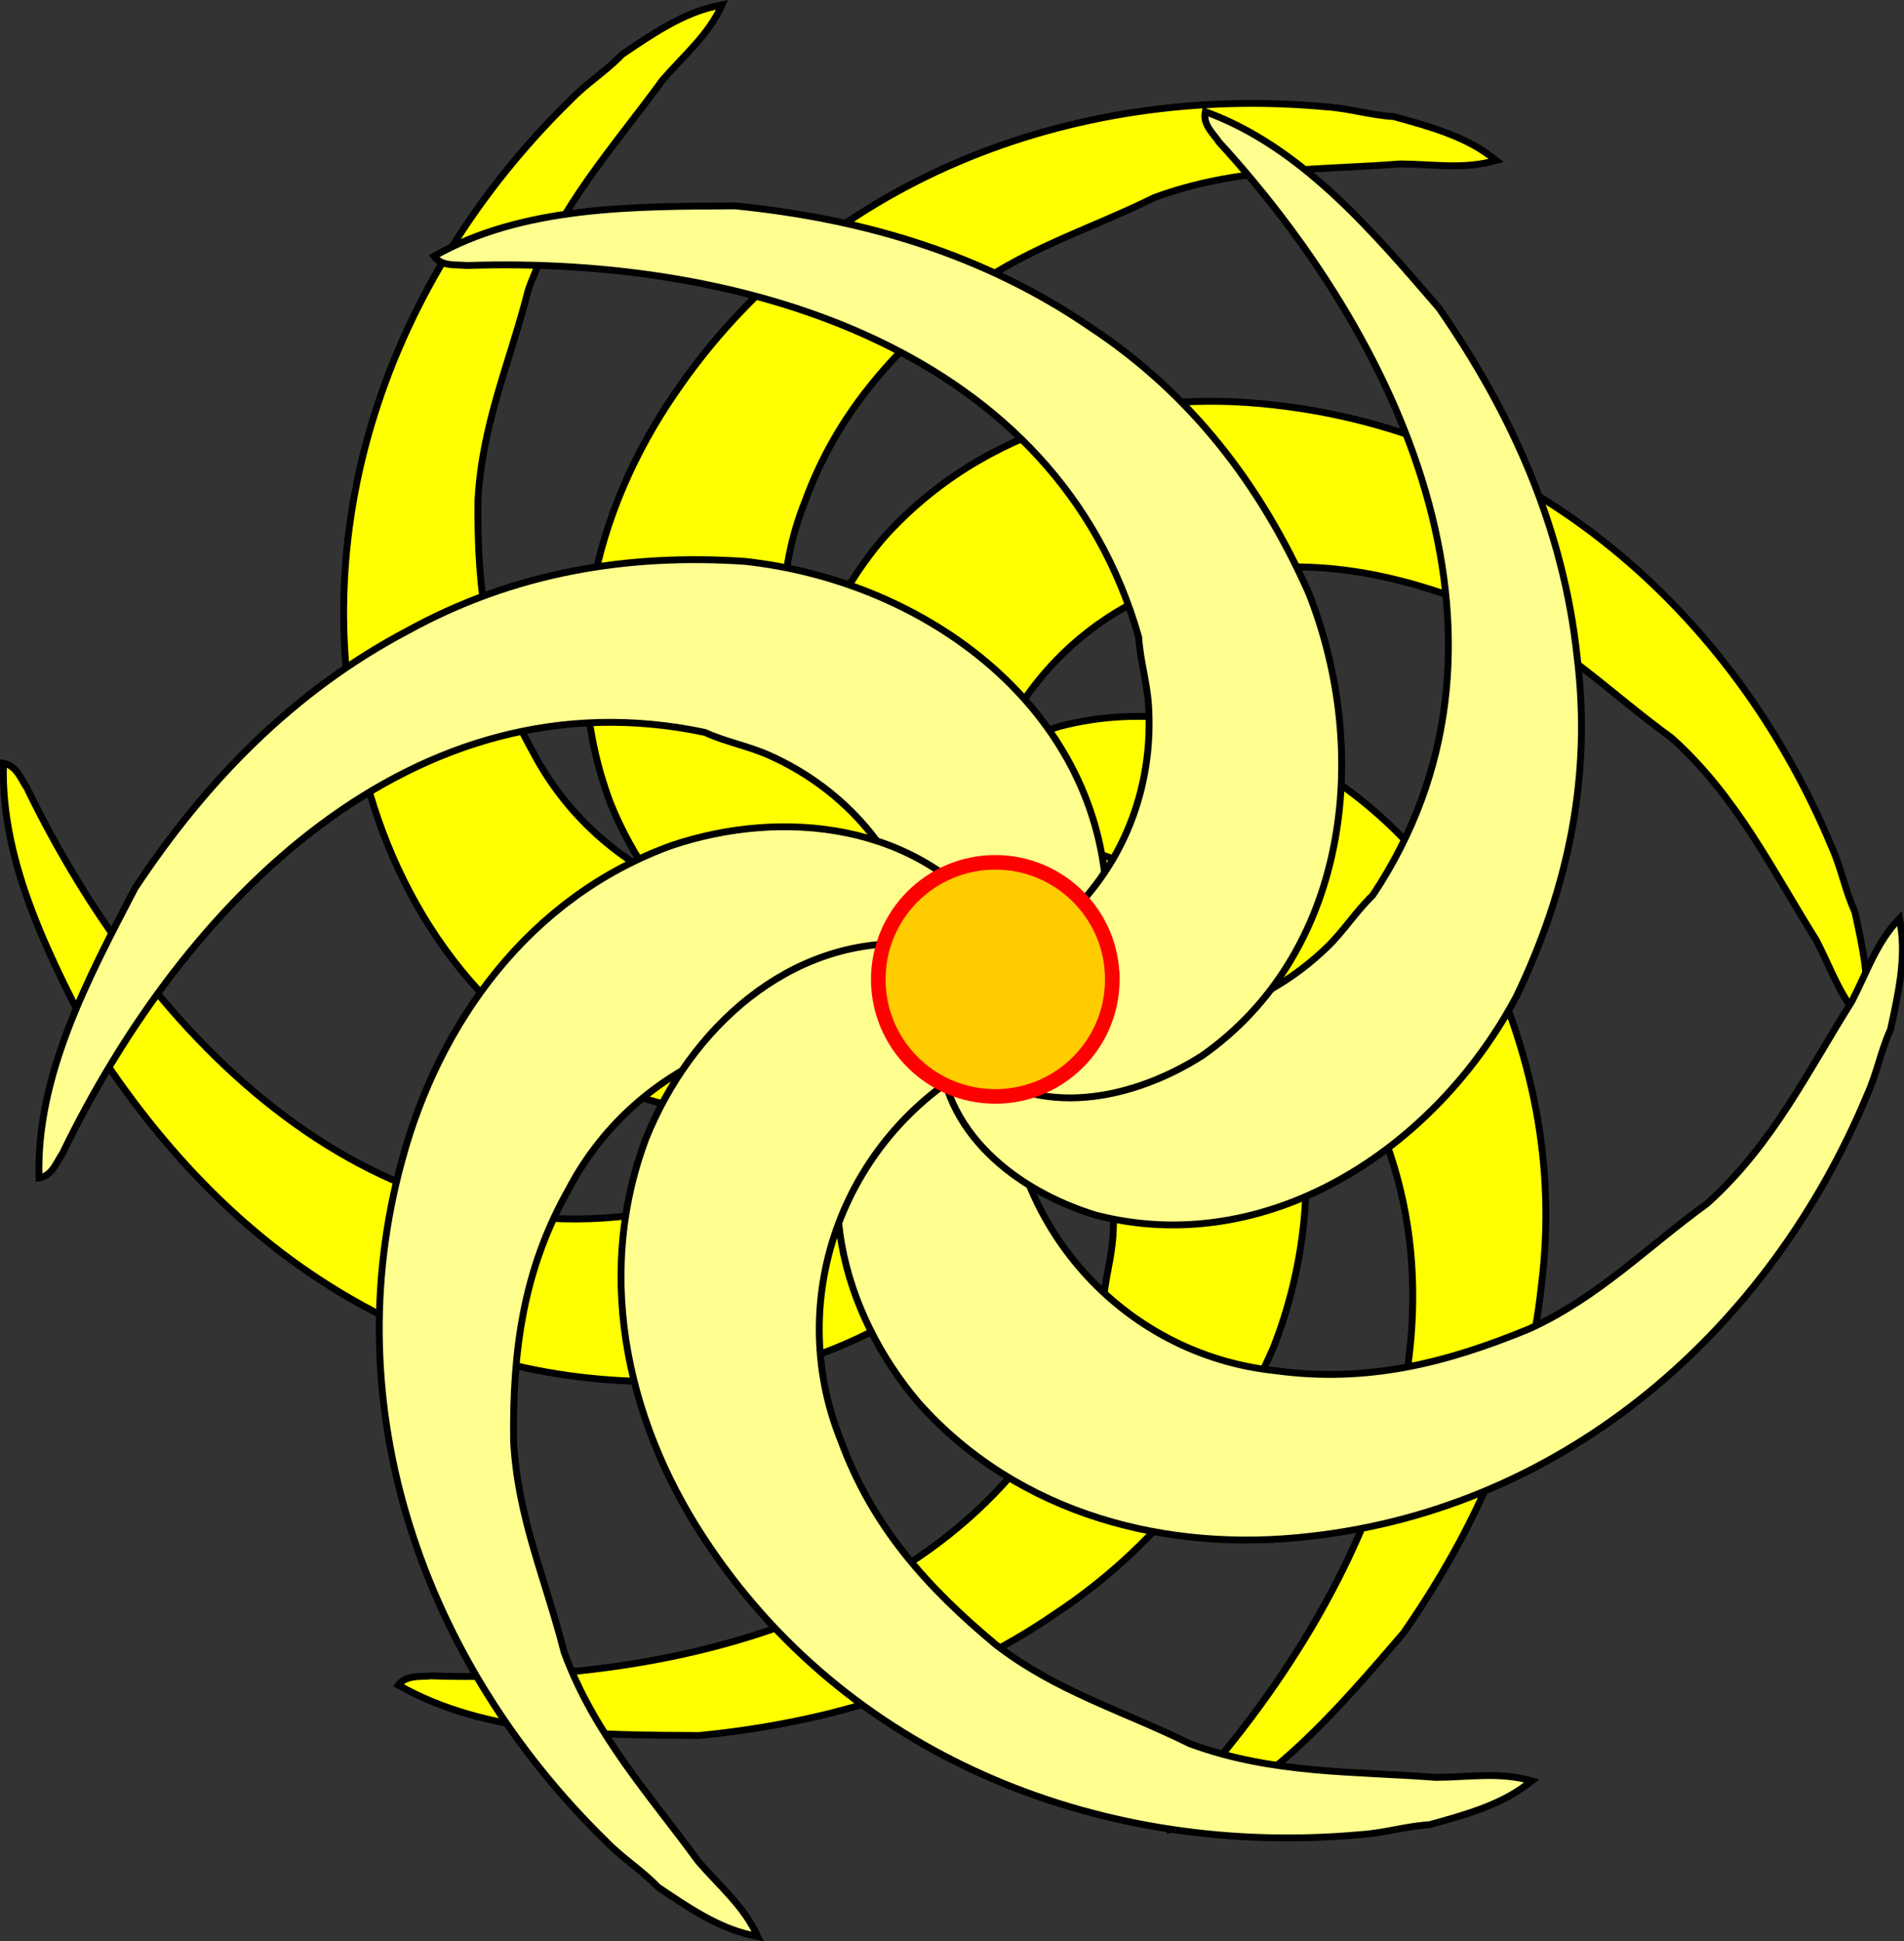
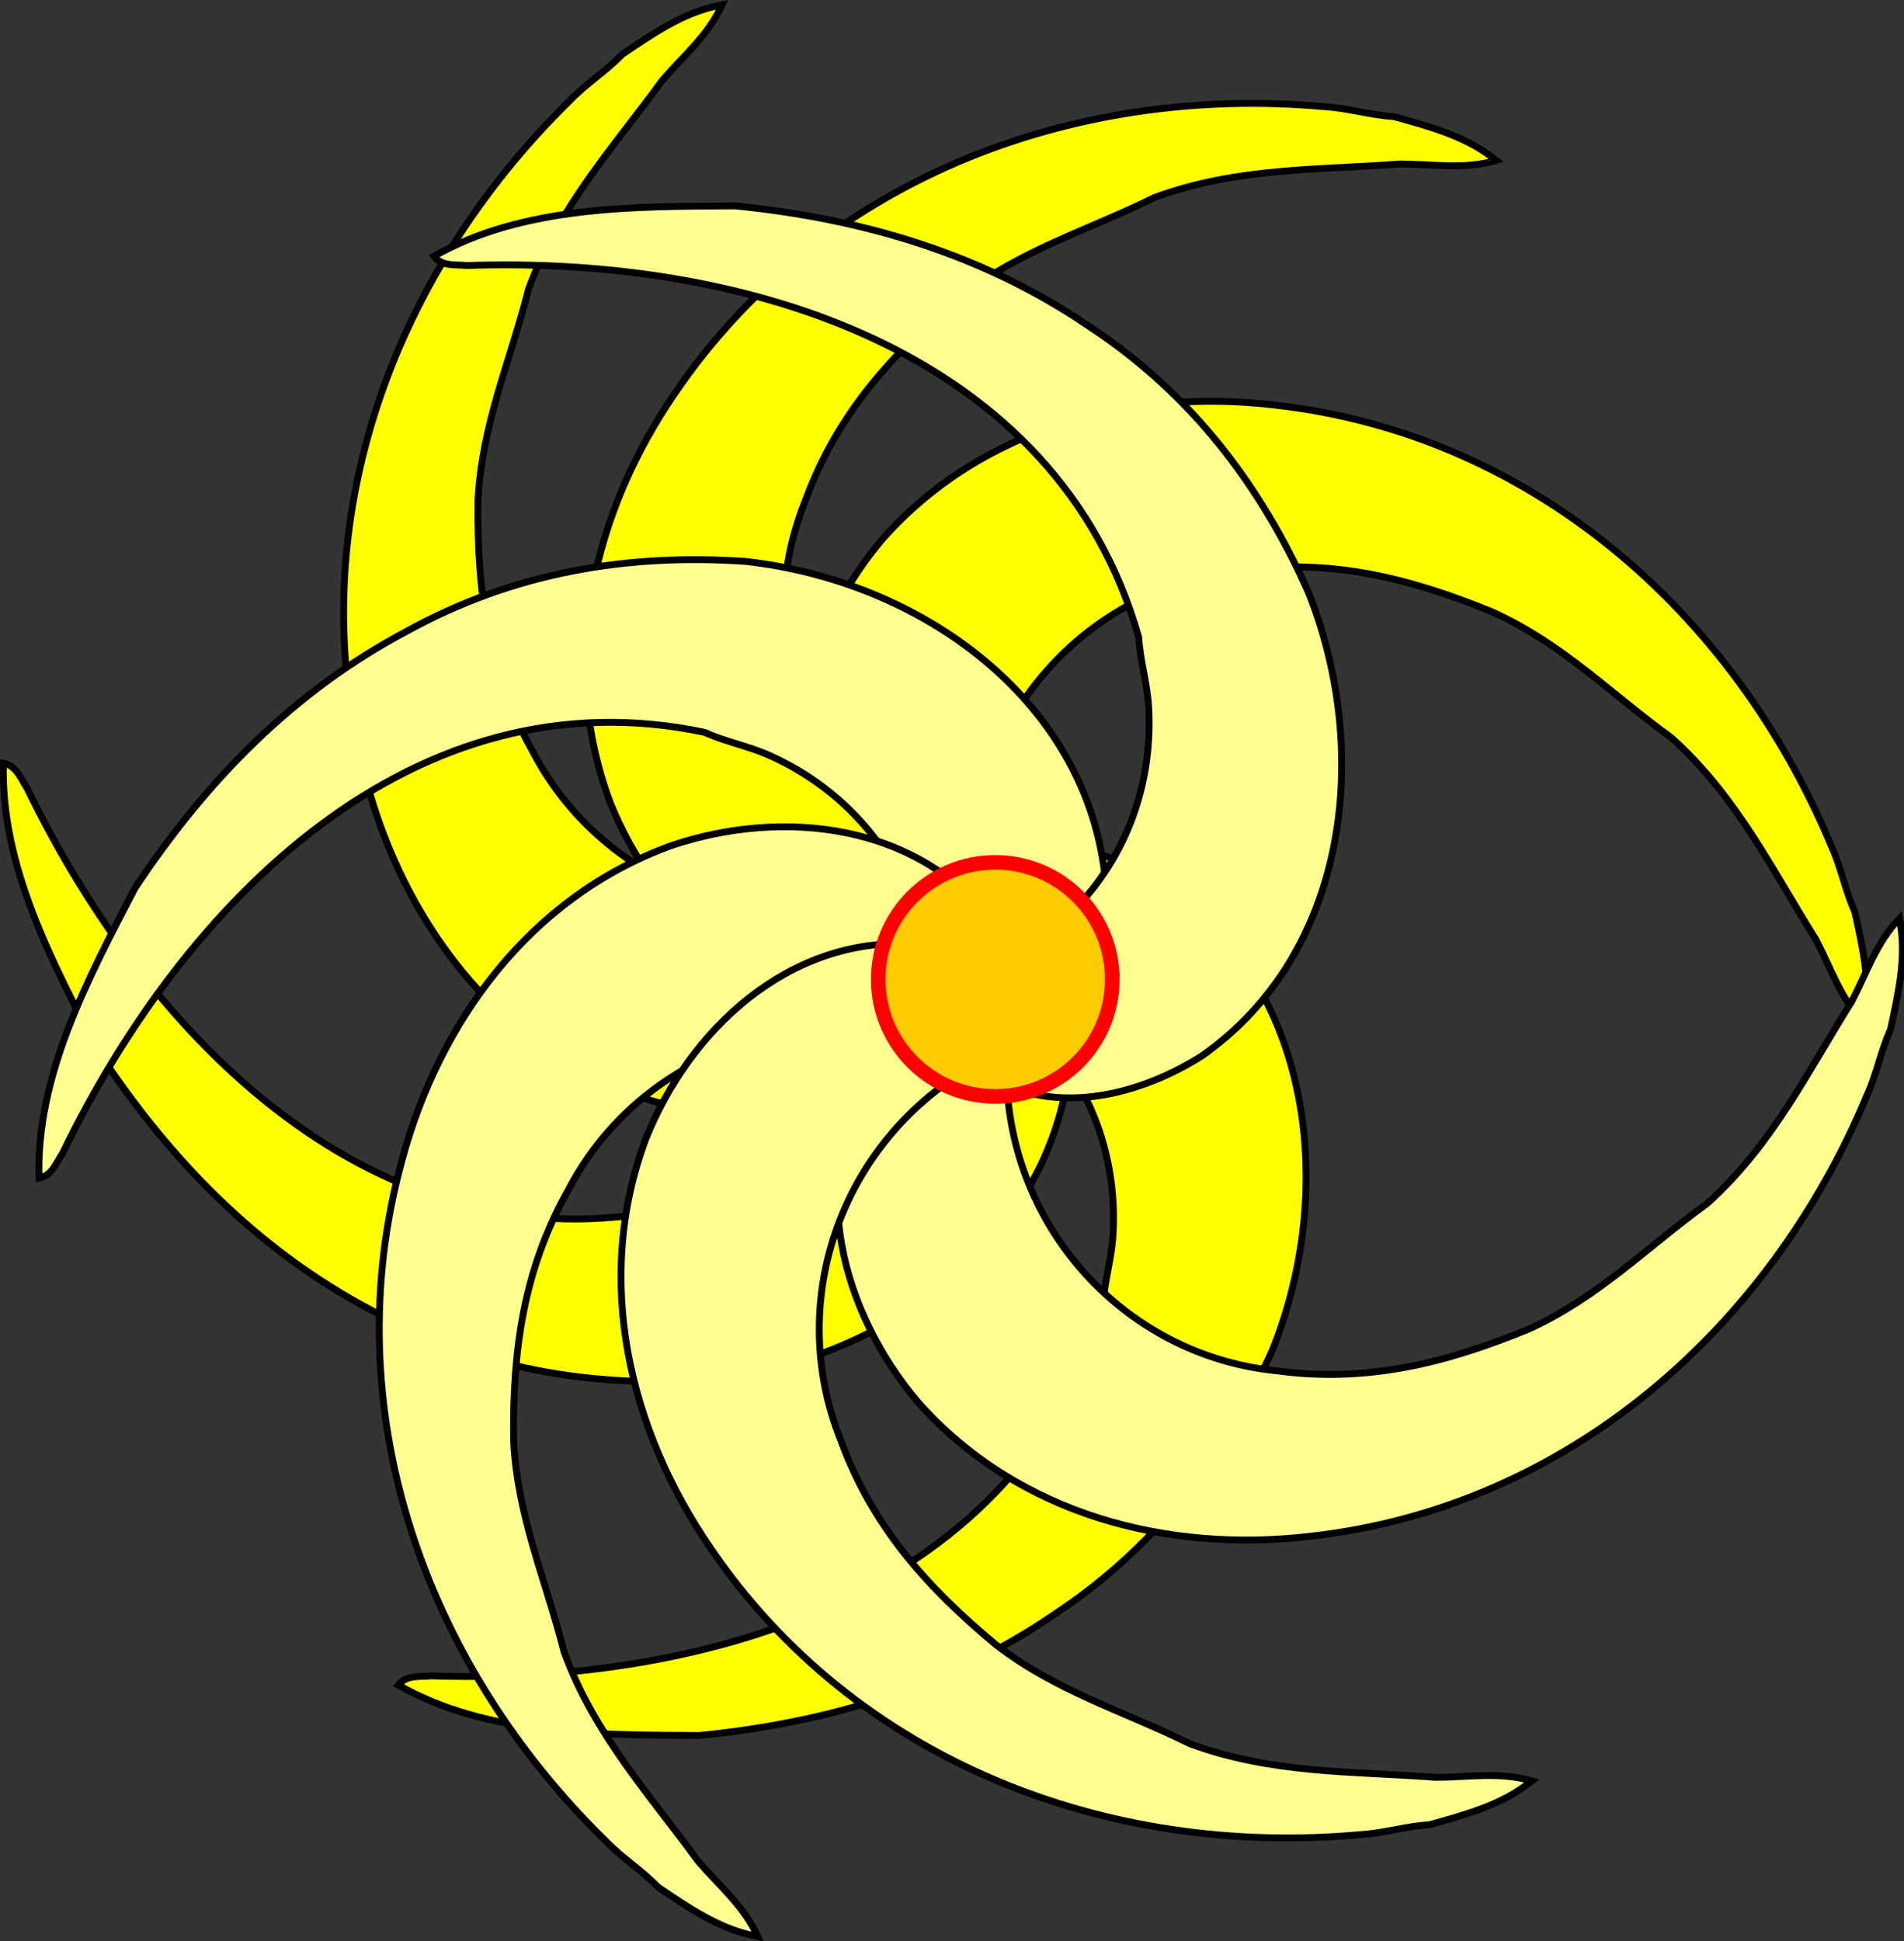
<svg xmlns="http://www.w3.org/2000/svg" overflow="visible" viewBox="0 0 542.351 552.855">
  <rect x="0" y="0" width="542.351" height="552.855" fill="#333333" stroke="none" />
  <switch>
    <g>
      <g stroke="#000" stroke-width="1.953">
        <g fill="#FF0">
          <path d="M261.36 246.76c4.111-1.273 10.121-2.23 13.916-1.602 23.74 9.776 31.051 36.334 29.186 59.431-6.26 49.67-52.719 82.952-102.37 88.393-33.528 2.259-65.8-3.073-96.19-19.799-32.292-17.038-57.314-42.627-77.6-73.285C14.982 274.292.077 246.473.985 217.372c3.795.628 5.068 4.736 6.654 6.95 34.891 72.077 100.14 137.47 183 119.96 6.321-2.858 12.334-3.815 18.656-6.67 18.968-8.568 33.184-23.769 40.118-42.125 4.095-12.975 2.806-28.792 6.901-41.764 2.19-1.58.91-5.69 5.03-6.96z" />
          <path d="M531.24 289.42l-.316 1.901c-6.649-6.954-9.191-15.173-13.632-23.708-12.363-19.596-22.512-40.778-41.196-57.517-17.419-12.63-30.723-26.534-50.664-35.677-23.736-9.776-46.204-15.441-72.138-11.925-43.649 4.489-77.13 41.861-76.752 86.78.956 6.005-2.198 13.287-10.105 13.928-13.604-.296-22.151-7.562-28.493-16.409-18.388-30.342-8.316-67.682 13.478-93.336 28.745-32.304 71.432-42.798 111.61-38.11 72.771 8.13 130.72 58.664 158.65 125.69 2.858 6.321 3.815 12.334 6.674 18.656 2.23 10.12 4.45 20.24 2.88 29.74z" />
-           <path d="M264.09 268.29c-2.701-3.345-5.814-8.576-6.638-12.334.292-25.67 22.26-42.295 44.404-49.107 48.462-12.574 96.571 18.263 120.01 62.374 14.508 30.313 21.507 62.269 17.217 96.686-3.876 36.306-18.384 69.023-39.352 99.22-18.858 21.854-39.181 45.997-66.555 55.927-.822-3.763 2.526-6.463 3.994-8.754 54.042-59.099 90.632-143.92 43.694-214.41-4.991-4.813-8.105-10.04-13.097-14.856-14.979-14.451-34.364-22.029-53.985-21.677-13.571 1.001-27.783 8.049-41.354 9.05-2.29-1.47-5.64 1.23-8.34-2.12z" />
          <path d="M203.81 1.784l1.877-.412c-3.994 8.752-10.688 14.155-16.973 21.441-13.628 18.737-29.547 36.006-38.18 59.564-5.287 20.854-13.275 38.358-14.39 60.27-.292 25.67 2.761 48.637 15.627 71.428 20.327 38.885 67.438 56.154 109.03 39.177 5.227-3.114 13.153-2.883 16.682 4.229 4.76 12.744 1.176 23.375-4.699 32.539-21.381 28.318-59.796 32.783-91.694 22.034-40.649-14.743-66.202-50.514-76.72-89.578-19.386-70.605 6.106-143.15 58.031-193.91 4.817-4.994 10.043-8.104 14.861-13.099 8.57-5.815 17.14-11.632 26.54-13.687z" />
          <g>
            <path d="M260.98 263.32c.794-4.229 2.753-9.995 5.081-13.056 19.722-16.434 46.625-10.502 66.181 1.926 41.006 28.72 48.759 85.336 30.398 131.8-13.652 30.707-33.431 56.762-62.406 75.828-30.139 20.606-64.446 30.8-101.03 34.429-28.866-.166-60.424.037-85.738-14.354 2.328-3.065 6.557-2.271 9.253-2.64 80.033 2.777 168.32-24.409 191.51-105.86.422-6.921 2.38-12.683 2.806-19.609 1.277-20.776-5.535-40.438-18.534-55.14-9.565-9.679-24.154-15.919-33.715-25.598-.37-2.71-4.6-3.51-3.8-7.73z" />
            <path d="M424.66 44.533l1.533 1.162c-9.253 2.64-17.707 1.05-27.329.996-23.1 1.786-46.568.88-70.099 9.595-19.297 9.504-37.798 14.784-55.197 28.152-19.722 16.434-35.215 33.658-44.213 58.238-16.401 40.697 1.026 87.745 40.925 108.38 5.762 1.958 10.729 8.142 7.61 15.436-6.613 11.893-17.03 16.065-27.811 17.541-35.418 2.1-63.745-24.235-76.262-55.481-15.153-40.495-4.513-83.151 18.388-116.5 41.147-60.563 112.89-88.235 185.2-81.654 6.926.426 12.688 2.384 19.613 2.81 9.99 2.745 19.98 5.498 27.64 11.317z" />
          </g>
        </g>
        <g fill="#FFFF8F">
          <path d="M271.5 306.1c4.112 1.269 10.121 2.23 13.916 1.602 23.741-9.776 31.052-36.338 29.187-59.434-6.261-49.671-52.716-82.948-102.38-88.394-33.528-2.258-65.8 3.078-96.19 19.799-32.288 17.042-57.314 42.631-77.6 73.29-13.32 25.602-28.225 53.421-27.317 82.522 3.799-.628 5.068-4.736 6.654-6.95 34.891-72.077 100.14-137.47 183-119.96 6.326 2.854 12.334 3.812 18.656 6.67 18.968 8.563 33.184 23.765 40.118 42.125 4.096 12.975 2.806 28.789 6.905 41.764 2.2 1.58.93 5.69 5.04 6.96z" />
          <path d="M541.39 263.44l-.315-1.898c-6.65 6.95-9.188 15.173-13.628 23.704-12.367 19.597-22.517 40.779-41.2 57.521-17.42 12.626-30.719 26.53-50.66 35.678-23.741 9.772-46.208 15.437-72.143 11.921-43.649-4.484-77.129-41.861-76.752-86.775.957-6.009-2.193-13.292-10.104-13.932-13.604.296-22.151 7.562-28.493 16.41-18.384 30.346-8.312 67.686 13.478 93.34 28.744 32.301 71.437 42.798 111.62 38.106 72.767-8.13 130.72-58.664 158.65-125.69 2.858-6.321 3.819-12.331 6.67-18.652 2.21-10.11 4.43-20.24 2.86-29.73z" />
-           <path d="M274.24 284.57c-2.705 3.349-5.818 8.576-6.642 12.334.292 25.671 22.265 42.295 44.407 49.111 48.459 12.574 96.568-18.267 120.01-62.378 14.504-30.313 21.502-62.269 17.212-96.685-3.876-36.302-18.384-69.024-39.351-99.22-18.854-21.851-39.182-45.995-66.555-55.925-.823 3.763 2.526 6.463 3.994 8.752 54.041 59.098 90.631 143.92 43.697 214.41-4.995 4.817-8.105 10.044-13.101 14.861-14.979 14.451-34.364 22.025-53.984 21.672-13.567-.997-27.783-8.048-41.351-9.046-2.3 1.49-5.64-1.22-8.34 2.13z" />
          <path d="M213.96 551.08l1.881.409c-3.994-8.75-10.692-14.15-16.973-21.441-13.632-18.736-29.547-36.006-38.184-59.563-5.283-20.85-13.275-38.358-14.39-60.271-.292-25.666 2.765-48.636 15.631-71.424 20.327-38.889 67.435-56.154 109.02-39.177 5.227 3.11 13.158 2.879 16.681-4.229 4.761-12.748 1.176-23.379-4.695-32.543-21.38-28.314-59.799-32.778-91.694-22.033-40.653 14.747-66.206 50.518-76.72 89.577-19.39 70.609 6.102 143.16 58.027 193.91 4.817 4.992 10.043 8.105 14.861 13.102 8.56 5.8 17.14 11.61 26.54 13.67z" />
          <g>
            <path d="M271.12 289.55c.794 4.229 2.753 9.991 5.081 13.057 19.722 16.43 46.625 10.501 66.182-1.93 41.01-28.72 48.758-85.332 30.402-131.79-13.656-30.707-33.436-56.766-62.406-75.832-30.14-20.606-64.451-30.796-101.03-34.429-28.861.166-60.419-.033-85.737 14.354 2.332 3.069 6.557 2.275 9.253 2.64 80.033-2.777 168.32 24.414 191.5 105.87.422 6.921 2.38 12.679 2.806 19.608 1.277 20.772-5.534 40.438-18.53 55.137-9.568 9.679-24.153 15.919-33.719 25.598-.35 2.68-4.58 3.48-3.79 7.71z" />
            <path d="M434.81 508.33l1.528-1.168c-9.249-2.636-17.707-1.05-27.325-.993-23.104-1.788-46.572-.88-70.102-9.594-19.297-9.508-37.799-14.787-55.197-28.156-19.723-16.43-35.216-33.658-44.213-58.234-16.401-40.697 1.026-87.748 40.928-108.38 5.762-1.958 10.729-8.146 7.607-15.44-6.613-11.893-17.03-16.061-27.812-17.537-35.418-2.104-63.745 24.231-76.261 55.477-15.153 40.499-4.513 83.154 18.388 116.5 41.147 60.565 112.89 88.235 185.2 81.658 6.921-.43 12.683-2.385 19.608-2.81 9.98-2.76 19.97-5.51 27.63-11.33z" />
          </g>
        </g>
      </g>
      <path stroke-width="4.152" stroke="red" fill="#FC0" d="M316.84 278.91c0 18.409-14.922 33.334-33.334 33.334-18.405 0-33.33-14.926-33.33-33.334s14.925-33.33 33.33-33.33c18.41 0 33.33 14.92 33.33 33.33z" />
    </g>
  </switch>
</svg>